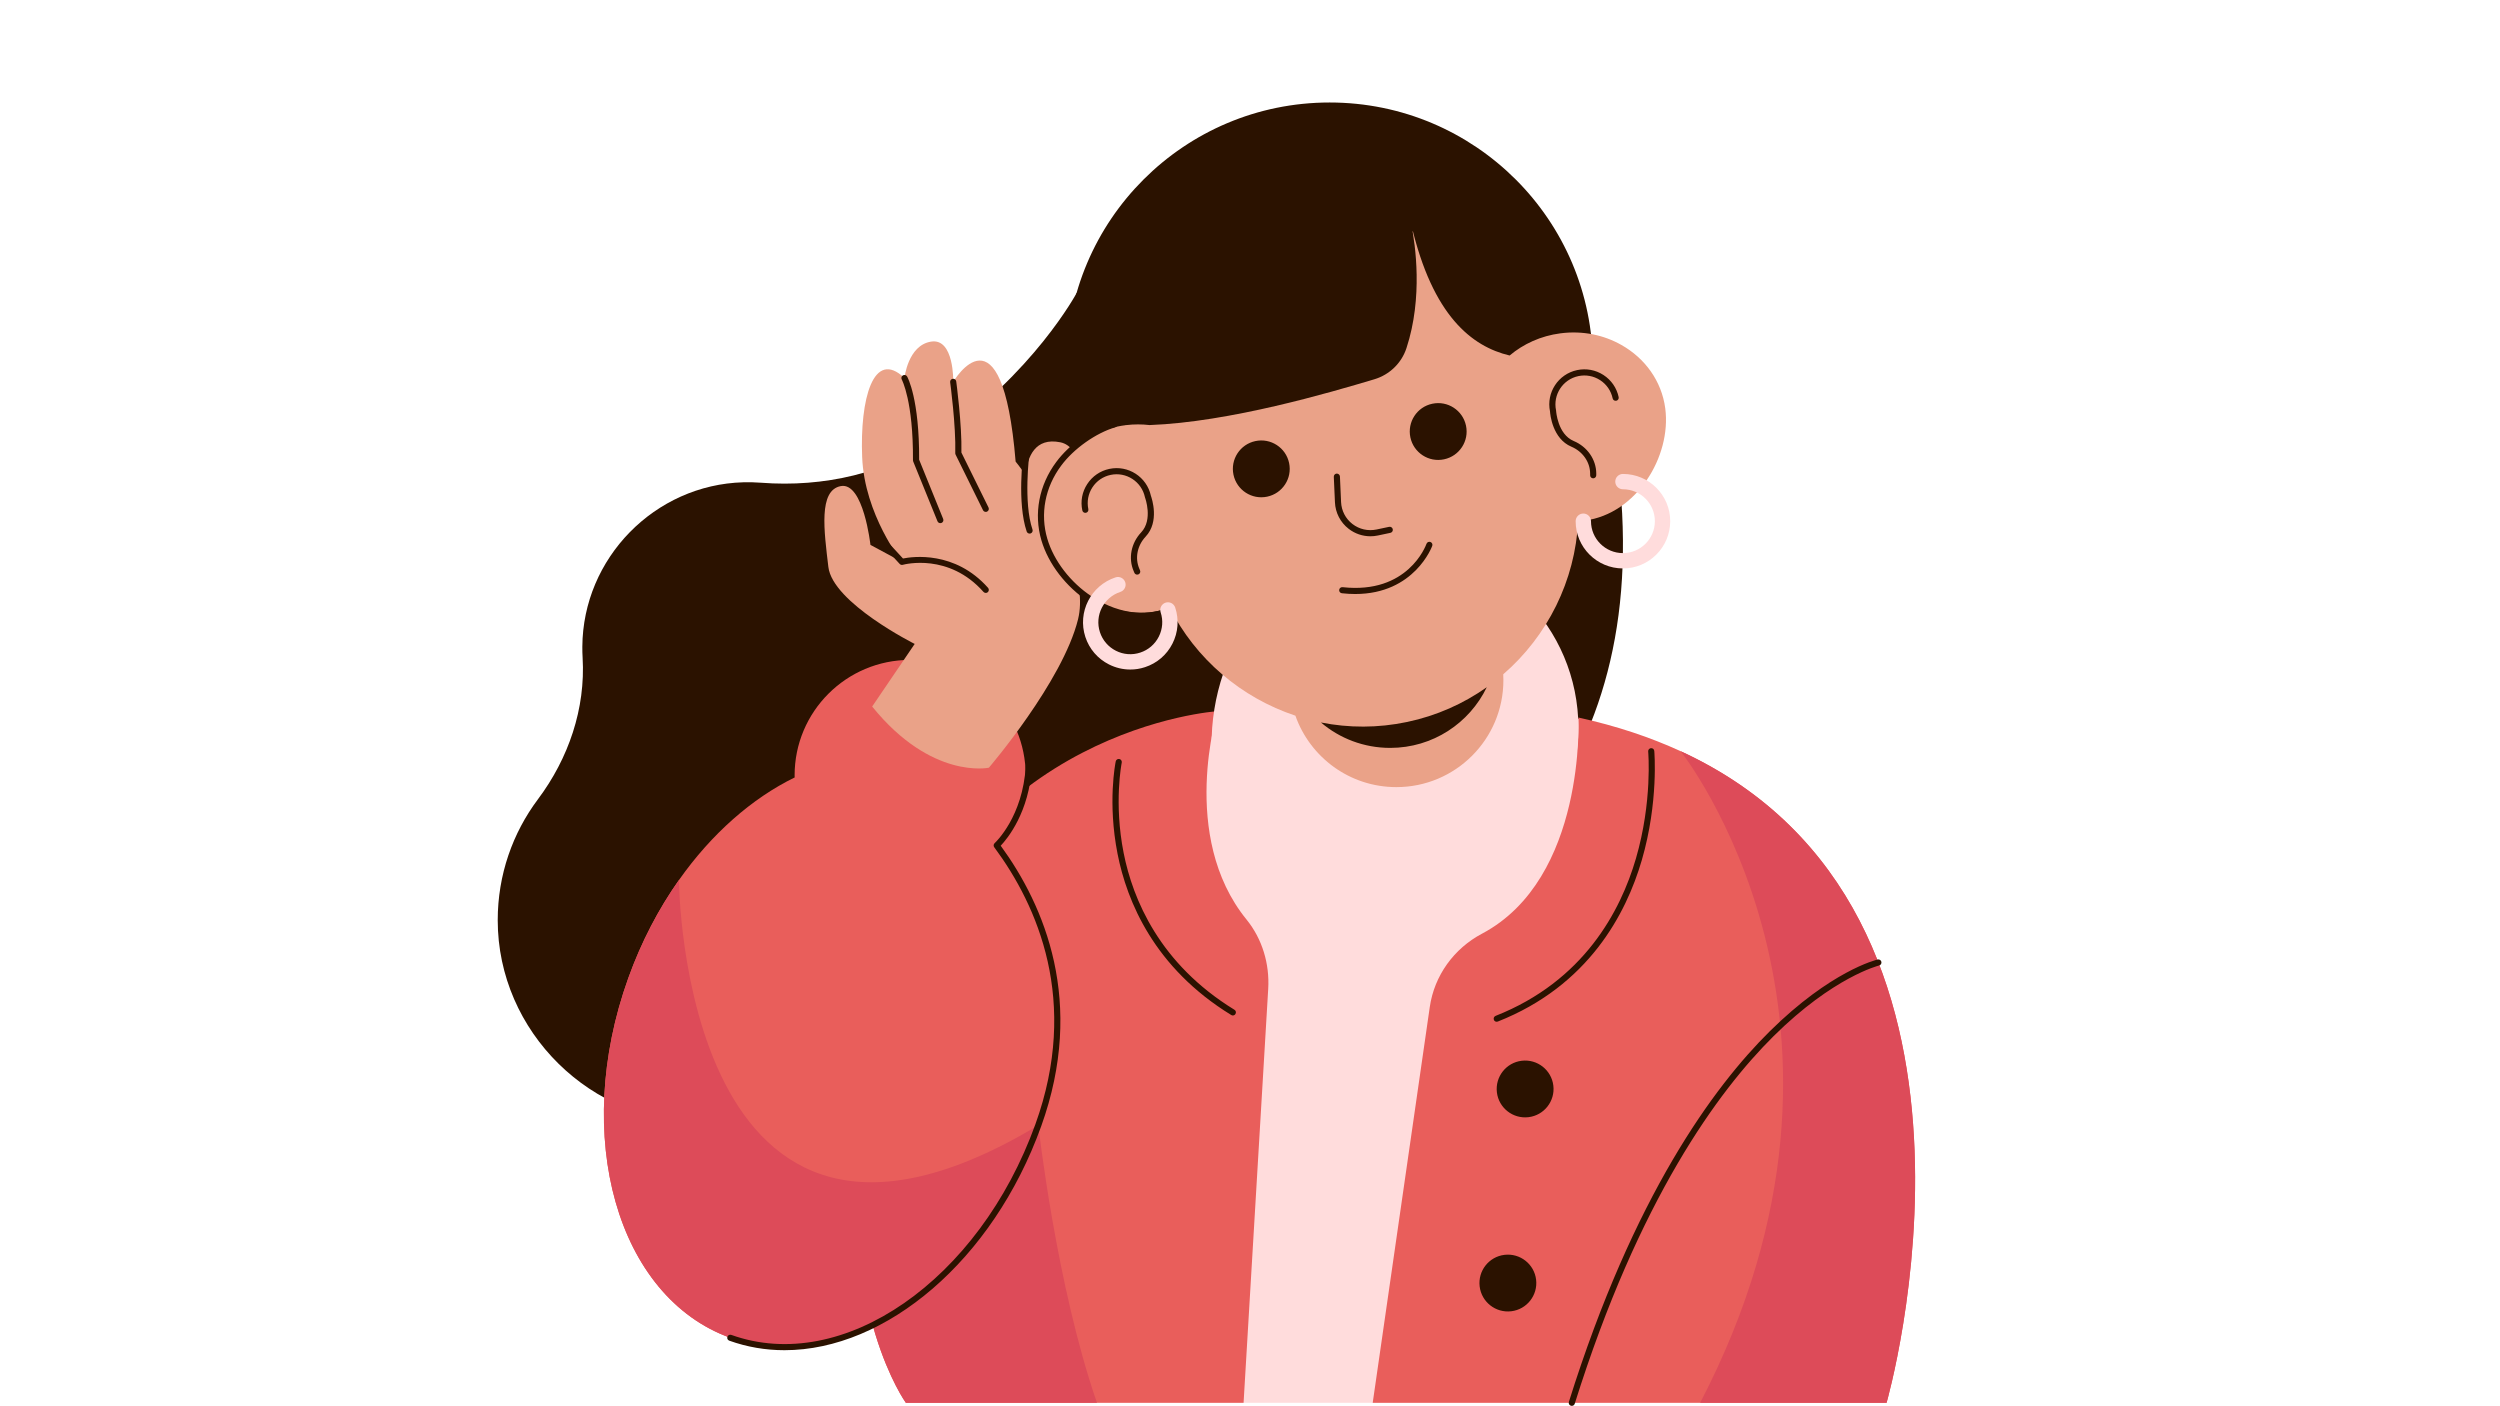
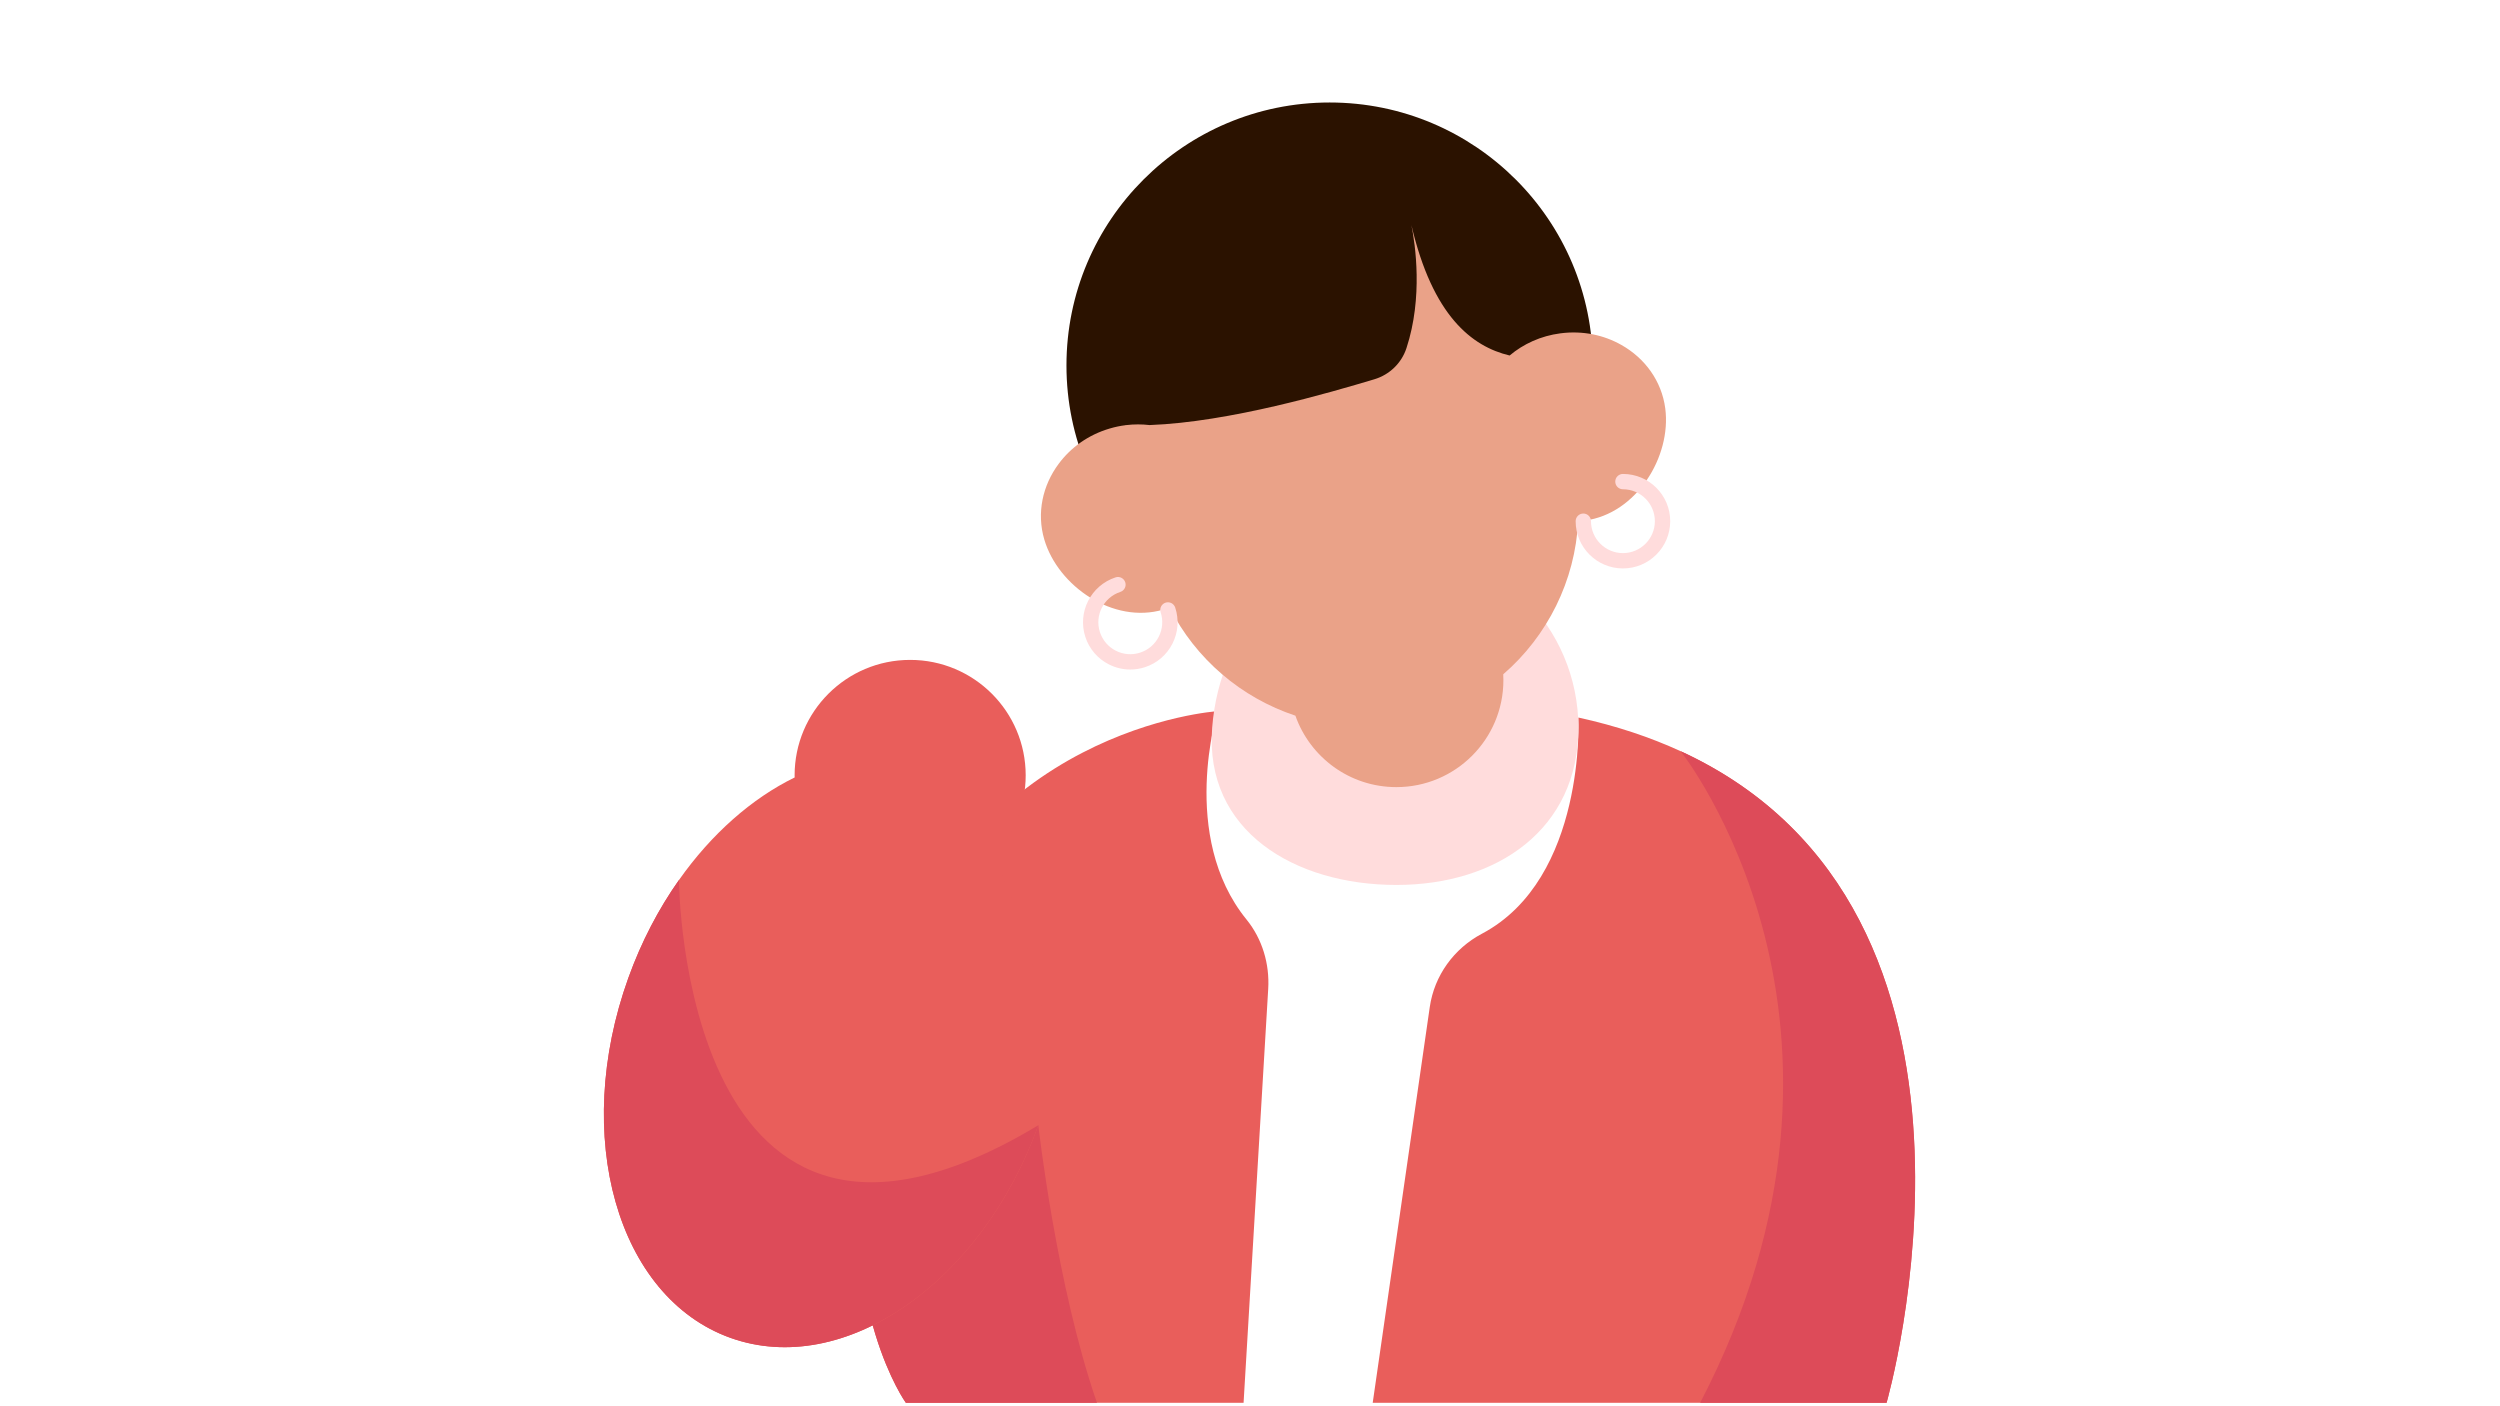
<svg xmlns="http://www.w3.org/2000/svg" version="1.2" preserveAspectRatio="xMidYMid meet" height="1080" viewBox="0 0 1440 810" zoomAndPan="magnify" width="1920">
  <defs>
    <clipPath id="af32b5988b">
-       <path d="M 286.094 79 L 935 79 L 935 647 L 286.094 647 Z M 286.094 79" />
-     </clipPath>
+       </clipPath>
    <clipPath id="f3278aa07f">
      <path d="M 614 59.035 L 918 59.035 L 918 363 L 614 363 Z M 614 59.035" />
    </clipPath>
    <clipPath id="946148375e">
      <path d="M 418 93 L 1084 93 L 1084 809.785 L 418 809.785 Z M 418 93" />
    </clipPath>
  </defs>
  <g id="6a654d2cce">
    <g clip-path="url(#af32b5988b)" clip-rule="nonzero">
      <path d="M 483.566 614.246 C 463.047 633.816 435.41 646 404.926 646.441 C 340.656 647.395 286.688 594.273 286.688 530.043 C 286.688 503.902 295.309 479.781 309.871 460.352 C 327.508 436.812 337.316 408.168 335.582 378.797 C 335.461 376.711 335.406 374.609 335.426 372.508 C 335.742 321.469 377.129 279.207 428.184 277.797 C 431.594 277.707 434.969 277.797 438.289 278.043 C 474.465 280.852 510.762 272.57 540.785 252.207 C 595.23 215.262 620.129 168.797 620.129 168.797 L 812.043 79.363 L 916.43 192.391 C 1029.457 594.484 589.098 615.008 483.566 614.246 Z M 483.566 614.246" style="stroke:none;fill-rule:nonzero;fill:#2b1200;fill-opacity:1;" />
    </g>
-     <path d="M 521.77 808.02 C 420.707 391.371 812.945 391.742 812.945 391.742 C 1181.715 437.199 1086.66 808 1086.66 808 L 521.77 808 Z M 521.77 808.02" style="stroke:none;fill-rule:nonzero;fill:#ffdcdc;fill-opacity:1;" />
    <g clip-path="url(#f3278aa07f)" clip-rule="nonzero">
      <path d="M 917.488 210.543 C 917.488 294.219 849.613 362.055 765.887 362.055 C 682.156 362.055 614.281 294.219 614.281 210.543 C 614.262 126.867 682.141 59.035 765.867 59.035 C 849.613 59.035 917.488 126.867 917.488 210.543 Z M 917.488 210.543" style="stroke:none;fill-rule:nonzero;fill:#2b1200;fill-opacity:1;" />
    </g>
    <path d="M 1086.66 808.02 L 790.68 808.02 L 823.547 580.055 C 826.164 561.953 837.438 546.379 853.605 537.812 C 913.656 506.039 909.164 413.305 909.164 413.305 C 931.078 418.109 950.641 424.68 968.047 432.695 L 968.066 432.695 C 1168.246 524.797 1086.66 808.02 1086.66 808.02 Z M 701.348 409.633 C 701.348 409.633 556.512 418.867 510.938 574.422 C 502.828 602.098 497.949 627.316 495.422 650.062 C 483.652 755.266 521.77 808 521.77 808 L 716.301 808 L 730.488 569.637 C 731.355 555.207 727.078 540.832 717.961 529.602 C 678.941 481.582 701.348 409.633 701.348 409.633 Z M 701.348 409.633" style="stroke:none;fill-rule:nonzero;fill:#e95e5b;fill-opacity:1;" />
    <path d="M 909.164 419.258 C 909.164 477.484 862.547 509.73 804.305 509.73 C 746.039 509.73 693.68 478.859 698.203 419.258 C 702.602 361.207 745.438 313.84 803.684 313.84 C 861.93 313.824 909.164 361.031 909.164 419.258 Z M 909.164 419.258" style="stroke:none;fill-rule:nonzero;fill:#ffdcdc;fill-opacity:1;" />
    <path d="M 912.875 299.836 C 911.586 300.012 910.277 300.102 909.008 300.152 C 907.328 334.469 891.336 366.363 865.871 388.387 C 865.922 389.5 865.957 390.629 865.957 391.758 C 865.957 425.793 838.355 453.379 804.305 453.379 C 777.426 453.379 754.594 436.191 746.145 412.227 C 715.113 401.949 688.695 379.68 673.691 349.852 C 672.492 350.328 671.273 350.77 670.016 351.141 C 641.285 359.617 609.438 337.648 601.523 310.785 C 597 295.457 600.566 279.543 609.793 267.164 C 616.719 257.805 626.863 250.441 639.215 246.82 C 642.254 245.918 645.312 245.281 648.352 244.91 L 648.336 244.84 C 648.457 244.84 648.598 244.84 648.723 244.859 C 653.266 244.312 657.77 244.328 662.137 244.84 C 708.277 243.145 766.184 226.066 791.648 218.457 C 800.363 215.844 807.289 209.168 810.117 200.531 C 819.746 171.215 815.188 140.73 812.98 129.695 C 825.207 181.918 847.758 199.578 869.547 204.77 C 877.48 198.094 887.52 193.465 898.809 192 C 911.57 190.324 923.832 192.953 933.957 198.711 C 947.426 206.305 957.109 219.41 959.195 235.25 C 962.816 262.996 942.602 295.969 912.875 299.836 Z M 812.027 125.387 C 812.309 126.781 812.625 128.141 812.945 129.484 C 812.449 127.098 812.098 125.648 812.027 125.387 Z M 812.027 125.387" style="stroke:none;fill-rule:nonzero;fill:#eaa288;fill-opacity:1;" />
    <path d="M 631.863 808.02 L 521.77 808.02 C 521.77 808.02 483.652 755.285 495.422 650.082 L 598.078 648.156 C 598.078 648.156 608.398 740.379 631.863 808.02 Z M 631.863 808.02" style="stroke:none;fill-rule:nonzero;fill:#dd4b59;fill-opacity:1;" />
    <path d="M 598.078 648.156 C 565.297 739.215 485.863 794.012 420.656 770.578 C 355.445 747.125 329.152 654.32 361.934 563.262 C 369.441 542.402 379.391 523.453 391.07 506.906 C 409.855 480.258 433.094 459.859 457.73 447.812 C 457.73 447.406 457.695 447.02 457.695 446.613 C 457.695 409.879 487.488 380.102 524.246 380.102 C 561 380.102 590.797 409.879 590.797 446.613 C 590.797 464.414 583.781 480.574 572.383 492.512 C 593.465 539.438 612.797 607.27 598.078 648.156 Z M 598.078 648.156" style="stroke:none;fill-rule:nonzero;fill:#e95e5b;fill-opacity:1;" />
-     <path d="M 621.648 339.715 C 622.375 345.629 622.27 351.371 620.961 356.684 C 612.109 392.59 569.59 442.199 569.59 442.199 C 569.59 442.199 536.613 449.316 502.367 406.965 L 526.859 370.902 C 526.859 370.902 479.57 347.219 477.133 326.539 C 474.695 305.859 471.32 282.371 484.344 279.984 C 497.367 277.602 501.379 313.859 501.379 313.859 L 519.527 323.625 C 519.527 323.625 497.934 296.48 496.605 263.297 C 495.262 230.113 502.984 200.582 520.977 217.73 C 520.977 217.73 522.918 198.906 536.297 196.77 C 549.676 194.613 549.074 219.922 549.074 219.922 C 549.074 219.922 577.242 171.973 585 265.875 C 585 265.875 587.277 268.664 590.691 273.379 C 591.785 263.191 596.168 251.781 610.781 254.766 C 635.062 259.73 621.703 339.766 621.703 339.766 Z M 621.648 339.715" style="stroke:none;fill-rule:nonzero;fill:#eaa288;fill-opacity:1;" />
    <path d="M 1086.66 808.02 L 979.285 808.02 C 1092.984 589.574 968.047 432.695 968.047 432.695 L 968.066 432.695 C 1168.246 524.797 1086.66 808.02 1086.66 808.02 Z M 391.07 506.906 C 379.391 523.453 369.441 542.402 361.934 563.262 C 329.152 654.32 355.445 747.125 420.656 770.578 C 485.863 794.016 565.297 739.215 598.078 648.156 C 392.484 771.656 391.07 506.906 391.07 506.906 Z M 391.07 506.906" style="stroke:none;fill-rule:nonzero;fill:#dd4b59;fill-opacity:1;" />
    <g clip-path="url(#946148375e)" clip-rule="nonzero">
-       <path d="M 892.801 236.965 C 890.574 226.121 897.555 215.473 908.406 213.176 C 913.691 212.062 919.078 213.07 923.602 216 C 928.129 218.949 931.238 223.473 932.352 228.734 C 932.547 229.688 931.945 230.625 930.988 230.836 C 930.02 231.031 929.098 230.43 928.887 229.477 C 927.969 225.133 925.406 221.387 921.676 218.969 C 917.949 216.551 913.496 215.719 909.148 216.637 C 900.152 218.527 894.391 227.395 896.285 236.383 C 896.301 236.469 896.32 236.559 896.32 236.648 C 896.32 236.789 897.168 250.121 906.461 254.023 C 914.273 257.309 919.379 264.641 919.449 272.691 L 919.449 273.734 C 919.449 274.707 918.672 275.5 917.703 275.52 C 917.703 275.52 917.703 275.52 917.684 275.52 C 916.711 275.52 915.918 274.742 915.918 273.77 L 915.918 272.727 C 915.863 266.086 911.605 260.031 905.102 257.293 C 894.199 252.684 892.906 238.641 892.801 236.965 Z M 639.004 270.078 C 633.719 271.191 629.195 274.301 626.246 278.82 C 623.293 283.34 622.285 288.727 623.418 294.008 C 623.613 294.961 624.566 295.578 625.52 295.367 C 626.473 295.176 627.094 294.219 626.883 293.266 C 625.961 288.922 626.793 284.473 629.215 280.746 C 631.633 277.02 635.383 274.457 639.727 273.539 C 648.723 271.633 657.578 277.406 659.484 286.398 C 659.504 286.484 659.539 286.574 659.555 286.66 C 659.609 286.785 664.223 299.324 657.312 306.652 C 651.496 312.816 649.801 321.594 653 328.977 L 653.406 329.93 C 653.688 330.602 654.344 330.988 655.031 330.988 C 655.262 330.988 655.508 330.938 655.738 330.848 C 656.641 330.461 657.047 329.418 656.656 328.535 L 656.25 327.582 C 653.617 321.488 655.051 314.23 659.891 309.09 C 667.984 300.488 663.48 287.137 662.914 285.551 C 660.562 274.707 649.855 267.781 639.004 270.078 Z M 723.121 254.059 C 714.266 255.934 708.613 264.602 710.484 273.453 C 712.359 282.301 721.035 287.949 729.887 286.078 C 738.742 284.207 744.398 275.535 742.523 266.688 C 740.648 257.84 731.973 252.188 723.121 254.059 Z M 812.379 251.941 C 814.254 260.789 822.93 266.441 831.781 264.566 C 840.637 262.695 846.289 254.023 844.418 245.176 C 842.543 236.328 833.867 230.676 825.016 232.551 C 816.16 234.402 810.504 243.094 812.379 251.941 Z M 776.84 304.605 C 780.465 307.414 784.863 308.895 789.371 308.895 C 790.785 308.895 792.199 308.754 793.613 308.453 L 800.875 306.918 C 801.828 306.723 802.449 305.77 802.234 304.816 C 802.023 303.863 801.105 303.262 800.133 303.457 L 792.871 304.992 C 787.992 306.016 782.938 304.871 778.996 301.812 C 775.055 298.758 772.672 294.168 772.457 289.188 L 771.805 274.477 C 771.77 273.504 770.922 272.781 769.969 272.781 C 768.996 272.816 768.234 273.645 768.27 274.617 L 768.926 289.328 C 769.191 295.367 772.07 300.93 776.84 304.605 Z M 821.656 313.242 C 821.23 314.426 810.824 342.363 773.309 338.211 C 772.336 338.105 771.469 338.812 771.363 339.766 C 771.258 340.738 771.945 341.602 772.918 341.711 C 775.605 342.008 778.168 342.152 780.586 342.152 C 814.801 342.152 824.871 314.707 824.98 314.406 C 825.297 313.488 824.82 312.48 823.902 312.164 C 823 311.844 821.992 312.32 821.656 313.242 Z M 810.543 415.848 C 793.664 419.414 776.84 419.328 760.867 416.148 C 771.609 425.297 785.555 430.789 800.75 430.789 C 825.262 430.789 846.414 416.52 856.383 395.84 C 843.004 405.305 827.543 412.262 810.543 415.848 Z M 670.512 354.672 C 671.449 354.391 671.98 353.418 671.715 352.48 C 671.43 351.547 670.457 351.016 669.523 351.281 C 656.605 355.078 642.203 352.375 628.949 343.652 C 616.613 335.527 607 323.059 603.238 310.273 C 599.031 296.004 601.945 280.656 611.242 268.207 C 618.418 258.477 631.246 249.398 642.434 246.113 C 643.367 245.832 643.898 244.859 643.633 243.922 C 643.352 242.988 642.379 242.457 641.441 242.723 C 629.586 246.199 615.996 255.809 608.414 266.086 C 598.449 279.438 595.336 295.898 599.859 311.262 C 603.855 324.824 614.016 338.035 627.023 346.582 C 636.953 353.117 647.539 356.473 657.77 356.473 C 662.066 356.492 666.359 355.891 670.512 354.672 Z M 518.219 324.824 C 518.66 325.305 519.352 325.516 519.984 325.34 C 521.062 325.039 546.512 318.414 566.48 340.934 C 566.832 341.32 567.309 341.531 567.805 341.531 C 568.23 341.531 568.637 341.391 568.973 341.09 C 569.695 340.438 569.766 339.324 569.129 338.602 C 550.047 317.074 525.516 320.605 520.129 321.699 L 511.574 312.41 C 510.922 311.688 509.789 311.652 509.082 312.305 C 508.359 312.957 508.324 314.09 508.977 314.793 Z M 525.871 265.117 C 525.871 265.344 525.906 265.574 525.996 265.785 L 539.988 300.242 C 540.273 300.93 540.926 301.336 541.633 301.336 C 541.844 301.336 542.074 301.301 542.305 301.215 C 543.207 300.844 543.648 299.82 543.277 298.918 L 529.422 264.781 C 529.598 229.812 522.797 217.379 522.496 216.867 C 522.02 216.02 520.941 215.719 520.094 216.195 C 519.242 216.672 518.945 217.75 519.422 218.598 C 519.473 218.723 526.082 231.031 525.871 265.117 Z M 550.238 261.02 C 550.238 261.301 550.293 261.582 550.418 261.848 L 566.215 293.867 C 566.516 294.484 567.152 294.855 567.805 294.855 C 568.07 294.855 568.336 294.805 568.582 294.68 C 569.465 294.254 569.82 293.195 569.379 292.312 L 553.773 260.684 C 554.145 244.699 550.824 219.941 550.789 219.691 C 550.664 218.723 549.746 218.031 548.809 218.176 C 547.836 218.297 547.164 219.199 547.289 220.152 C 547.324 220.398 550.68 245.336 550.238 261.02 Z M 593.059 307.359 C 593.254 307.359 593.445 307.324 593.625 307.27 C 594.543 306.953 595.035 305.945 594.719 305.027 C 589.383 289.383 592.883 261.797 592.918 261.531 C 593.039 260.559 592.352 259.676 591.398 259.551 C 590.441 259.43 589.543 260.102 589.418 261.07 C 589.258 262.238 585.777 289.734 591.379 306.176 C 591.645 306.883 592.332 307.359 593.059 307.359 Z M 594.367 441.527 C 594.418 440.555 593.676 439.727 592.703 439.656 C 591.73 439.586 590.902 440.344 590.832 441.316 C 589.117 470.402 573.566 485.043 572.914 485.66 C 572.242 486.277 572.133 487.285 572.684 488.008 C 597.598 521.637 621.934 576.613 596.398 647.535 C 564.004 737.52 485.422 791.965 421.238 768.902 C 420.32 768.566 419.312 769.043 418.977 769.961 C 418.641 770.879 419.117 771.887 420.035 772.219 C 430.375 775.93 441.066 777.715 451.879 777.715 C 510.125 777.715 571.836 726.18 599.719 648.738 C 625.469 577.195 601.523 521.562 576.41 487.125 C 580.301 483.027 592.828 467.824 594.367 441.527 Z M 876.508 610.996 C 867.531 612.074 861.133 620.234 862.211 629.207 C 863.289 638.176 871.453 644.57 880.434 643.492 C 889.41 642.414 895.805 634.258 894.727 625.285 C 893.633 616.312 885.484 609.922 876.508 610.996 Z M 866.578 722.789 C 857.602 723.867 851.203 732.023 852.281 740.996 C 853.359 749.969 861.523 756.363 870.5 755.285 C 879.477 754.207 885.875 746.047 884.797 737.074 C 883.719 728.105 875.555 721.711 866.578 722.789 Z M 1083.672 553.988 C 1083.441 553.035 1082.488 552.453 1081.551 552.684 C 1080.457 552.93 1054.48 559.34 1019.348 594.062 C 987.113 625.922 940.887 688.828 903.672 807.488 C 903.371 808.426 903.898 809.414 904.836 809.695 C 905.012 809.75 905.191 809.785 905.367 809.785 C 906.125 809.785 906.816 809.309 907.047 808.547 C 943.961 690.824 989.695 628.445 1021.555 596.852 C 1056.016 562.68 1082.098 556.195 1082.348 556.125 C 1083.32 555.898 1083.902 554.941 1083.672 553.988 Z M 862.09 588.535 C 862.301 588.535 862.531 588.496 862.742 588.41 C 914.891 567.801 936.629 526.492 945.676 495.461 C 955.449 461.926 952.887 432.82 952.867 432.539 C 952.777 431.566 951.949 430.844 950.941 430.949 C 949.969 431.035 949.262 431.902 949.352 432.875 C 949.387 433.156 951.879 461.695 942.266 494.598 C 933.43 524.832 912.242 565.078 861.469 585.141 C 860.57 585.496 860.109 586.52 860.48 587.438 C 860.711 588.109 861.383 588.535 862.09 588.535 Z M 711.051 581.629 C 667.844 555.137 652.488 517.91 647.223 491.328 C 641.496 462.438 646.074 439.496 646.125 439.266 C 646.32 438.312 645.699 437.375 644.746 437.184 C 643.793 436.988 642.855 437.605 642.66 438.559 C 642.469 439.512 637.891 462.312 643.723 491.879 C 649.113 519.199 664.84 557.469 709.195 584.648 C 709.477 584.824 709.797 584.914 710.113 584.914 C 710.715 584.914 711.281 584.613 711.617 584.066 C 712.145 583.219 711.883 582.141 711.051 581.629 Z M 823.16 113.605 L 806.457 93.738 L 787.516 115.867 L 813.918 133.508 Z M 823.16 113.605" style="stroke:none;fill-rule:nonzero;fill:#2b1200;fill-opacity:1;" />
-     </g>
+       </g>
    <path d="M 934.809 327.422 C 919.785 327.422 907.574 315.219 907.574 300.207 C 907.574 297.77 909.555 295.793 911.992 295.793 C 914.434 295.793 916.41 297.77 916.41 300.207 C 916.41 310.344 924.664 318.59 934.809 318.59 C 944.949 318.59 953.203 310.344 953.203 300.207 C 953.203 290.07 944.949 281.824 934.809 281.824 C 932.367 281.824 930.391 279.844 930.391 277.406 C 930.391 274.969 932.367 272.992 934.809 272.992 C 949.828 272.992 962.039 285.195 962.039 300.207 C 962.039 315.219 949.828 327.422 934.809 327.422 Z M 659.52 384.289 C 666.43 382.027 672.051 377.207 675.336 370.727 C 678.625 364.246 679.188 356.863 676.926 349.957 C 676.168 347.645 673.676 346.371 671.359 347.133 C 669.047 347.891 667.773 350.379 668.531 352.695 C 670.07 357.355 669.68 362.336 667.453 366.734 C 665.227 371.113 661.445 374.363 656.762 375.898 C 652.098 377.438 647.098 377.047 642.73 374.824 C 638.352 372.598 635.098 368.816 633.562 364.137 C 630.398 354.496 635.68 344.094 645.312 340.949 C 647.629 340.191 648.898 337.699 648.141 335.387 C 647.379 333.074 644.887 331.801 642.574 332.562 C 628.293 337.242 620.5 352.641 625.168 366.895 C 627.43 373.797 632.254 379.414 638.738 382.699 C 642.609 384.66 646.797 385.648 651.02 385.648 C 653.867 385.668 656.727 385.207 659.52 384.289 Z M 659.52 384.289" style="stroke:none;fill-rule:nonzero;fill:#ffdcdc;fill-opacity:1;" />
  </g>
</svg>